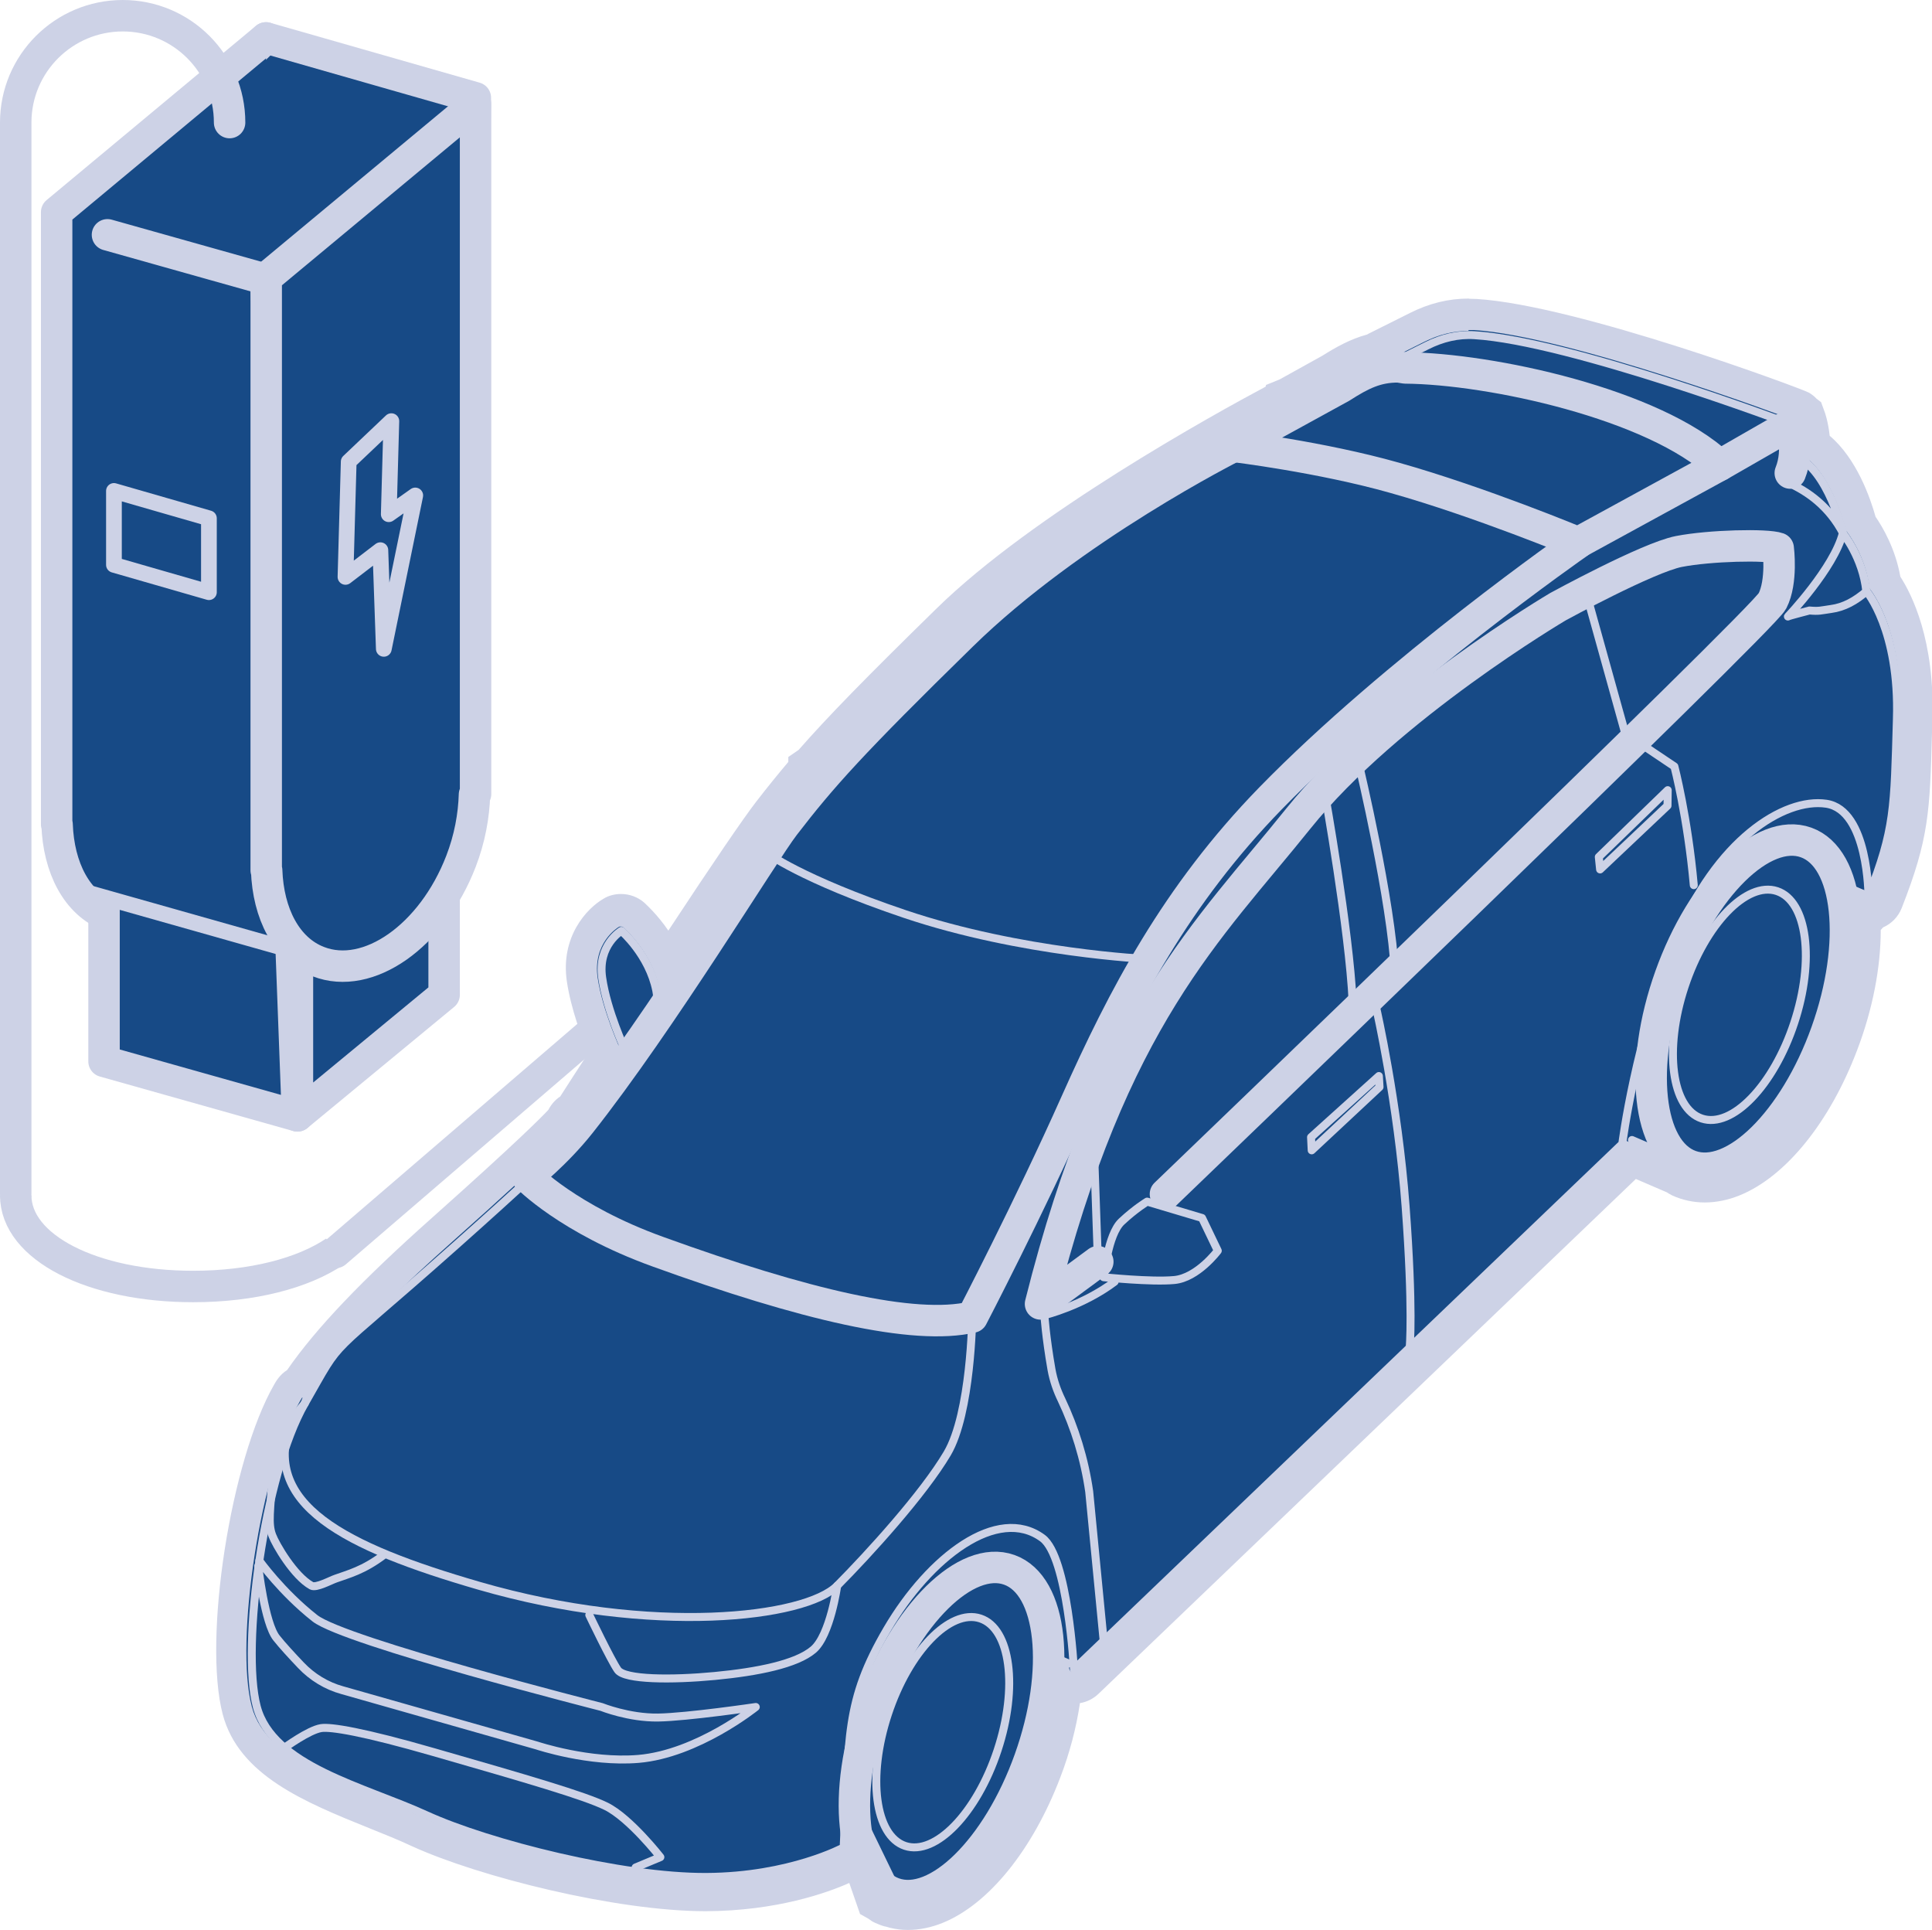
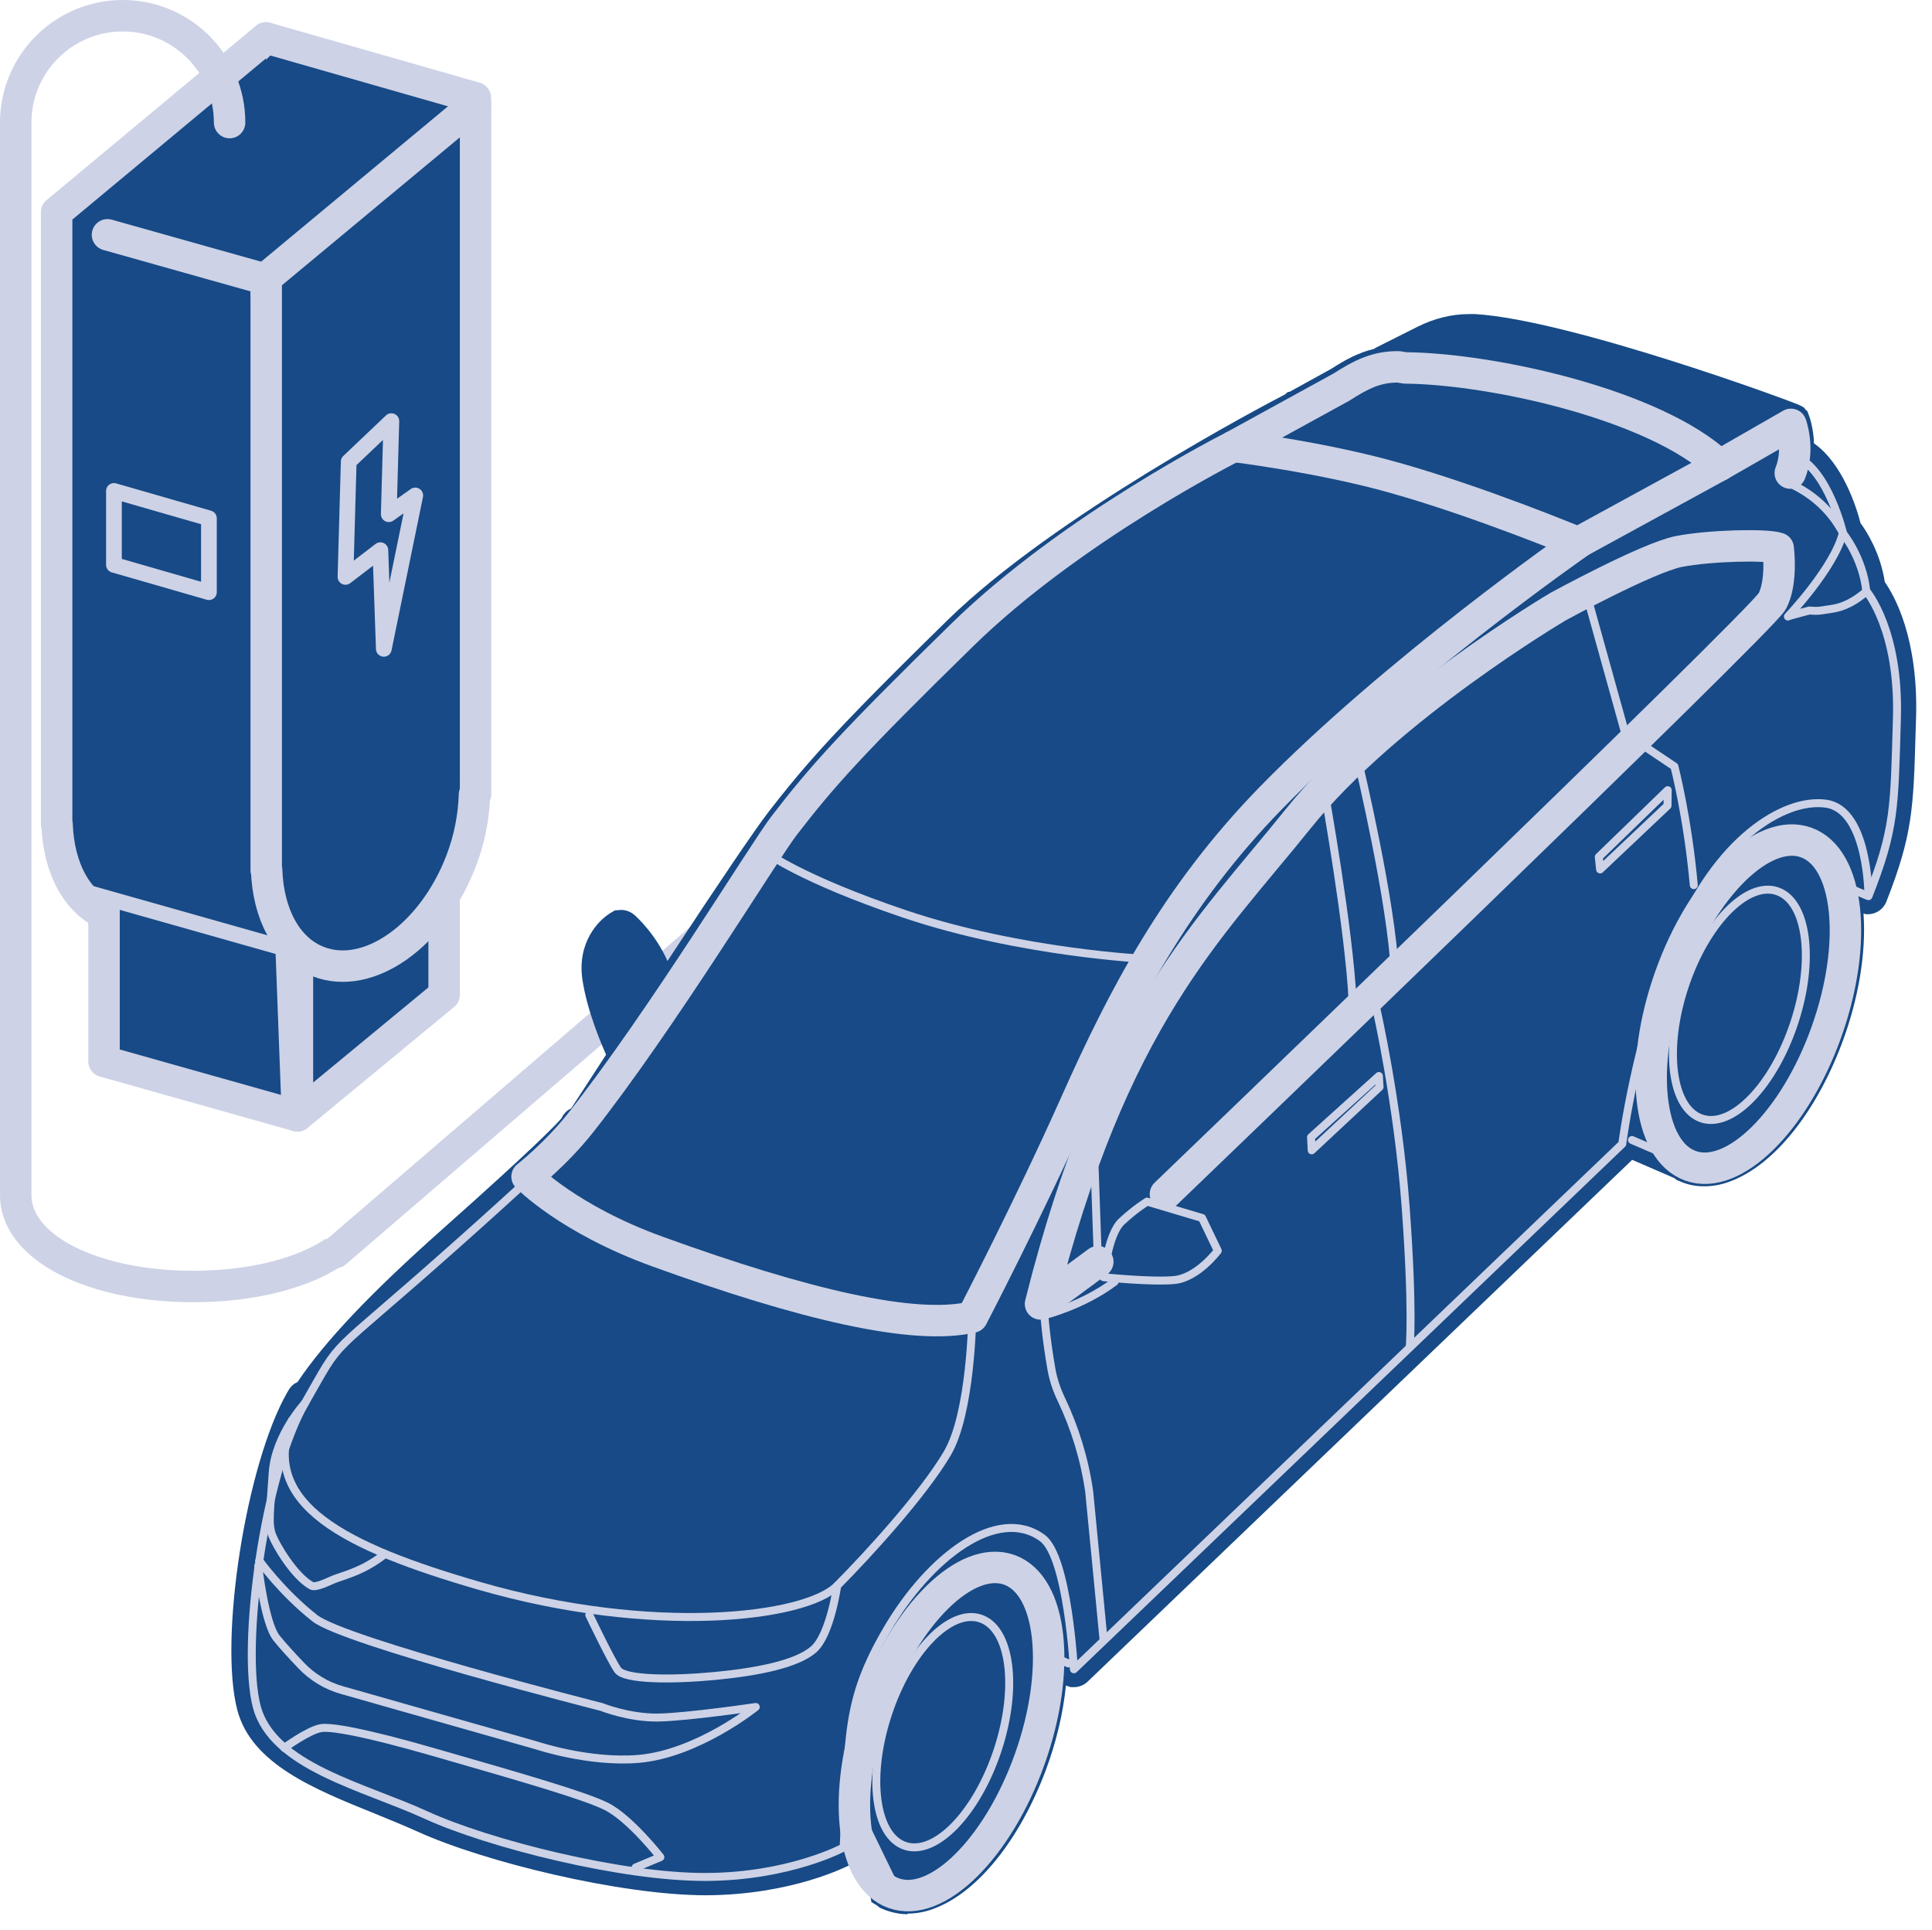
<svg xmlns="http://www.w3.org/2000/svg" id="Ebene_2" data-name="Ebene 2" viewBox="0 0 89.7 89.59">
  <defs>
    <style>
      .cls-1 {
        stroke-miterlimit: 10;
      }

      .cls-1, .cls-2, .cls-3, .cls-4, .cls-5 {
        stroke: #cdd2e6;
      }

      .cls-1, .cls-2, .cls-5 {
        stroke-width: 1.46px;
      }

      .cls-1, .cls-4, .cls-5 {
        fill: none;
      }

      .cls-6 {
        fill: #cdd2e6;
      }

      .cls-6, .cls-7 {
        stroke-width: 0px;
      }

      .cls-2, .cls-3, .cls-4, .cls-5 {
        stroke-linecap: round;
        stroke-linejoin: round;
      }

      .cls-2, .cls-3, .cls-7 {
        fill: #174a86;
      }

      .cls-3 {
        stroke-width: .73px;
      }

      .cls-4 {
        stroke-width: .37px;
      }
    </style>
  </defs>
  <g id="Grafik">
    <g id="Grafik-2" data-name="Grafik">
      <g>
        <g>
          <path class="cls-2" d="M12.35,1.76L3.37,10.42l3.14,27.84h.02c.07,2.01.92,3.67,2.4,4.24,2.31.9,5.28-1.18,6.62-4.65.41-1.06.6-2.12.63-3.11l.05-.02.1-4.47v12.13l5.21-4.81.53-33.03L12.35,1.76Z" />
          <path class="cls-2" d="M12.35,1.76L2.63,9.85v28.42h.02c.07,2.01.92,3.67,2.4,4.24,2.31.9,5.28-1.18,6.62-4.65.41-1.06.6-2.12.63-3.11l.05-.02" />
          <polyline class="cls-2" points="4.99 10.9 12.35 12.97 13.81 51.8 4.83 49.27 4.83 42.25" />
          <polygon class="cls-2" points="20.62 46.18 13.81 51.8 13.81 39.49 20.62 33.86 20.62 46.18" />
          <path class="cls-2" d="M22.08,4.82h0s-9.72,8.08-9.72,8.08v27.5h.02c.07,2.01.92,3.67,2.4,4.24,2.31.9,5.28-1.18,6.62-4.65.41-1.06.6-2.12.63-3.11l.05-.02V4.82Z" />
          <line class="cls-3" x1="3.73" y1="41.34" x2="13.17" y2="44.01" />
          <path class="cls-5" d="M10.66,5.69c0-2.74-2.22-4.96-4.96-4.96S.73,2.95.73,5.69v49.74" />
          <path class="cls-1" d="M15.55,58.1c-1.48,1-3.83,1.62-6.58,1.62-4.7,0-8.24-1.82-8.24-4.23" />
          <line class="cls-2" x1="35.43" y1="41.08" x2="15.58" y2="58.14" />
          <polygon class="cls-3" points="9.7 24.06 5.29 22.79 5.29 26.22 9.7 27.49 9.7 24.06" />
        </g>
        <g>
          <path class="cls-7" d="M42.13,88.86c-.22,0-.43-.03-.65-.08-.21-.05-.38-.11-.54-.18l-.09-.04-.15-.12-.24-.14-.04-.22-.61-1.74c-.06.06-.13.12-.21.16-.28.15-2.82,1.46-6.82,1.48-3.98,0-10.33-1.56-13.38-2.95-.65-.29-1.33-.57-2.02-.85-2.8-1.13-5.7-2.3-6.36-4.79-.87-3.3.41-11.44,2.32-14.76.08-.14.21-.37.47-.47,1.29-1.92,3.41-4.15,6.73-7.1,4.31-3.83,5.31-4.89,5.53-5.15.09-.2.25-.37.45-.46l1.62-2.49c-.18-.4-.88-2.01-1.1-3.49-.25-1.7.72-2.75,1.34-3.11l.17-.1.29-.02c.22,0,.43.08.6.22.13.11,1,.91,1.55,2.15,2.49-3.79,4.07-6.11,4.69-6.92.66-.85,1.23-1.55,1.84-2.25,1.35-1.55,3.11-3.36,6.48-6.66,4.94-4.84,14.69-9.97,15.66-10.47l.14-.12h.07l1.94-1.07c.65-.42,1.26-.75,1.97-.92.03-.02.06-.04.1-.06l1.93-.97c.78-.39,1.59-.59,2.39-.59.1,0,.2,0,.3,0,4.42.27,14.82,4.09,15.1,4.25l.17.1.06.09.08.06.09.24s.2.54.22,1.26c1.34.94,1.98,2.99,2.16,3.7.28.38.92,1.38,1.13,2.74.45.64,1.56,2.61,1.45,6.31l-.02.61c-.1,3.6-.14,4.81-1.36,7.92-.14.35-.48.58-.85.58h-.08l-.13-.03c.13,1.82-.23,3.99-1.02,6.07-1.2,3.16-3.09,5.52-5.04,6.31-.45.19-.9.28-1.34.28s-.82-.09-1.19-.26l-.09-.04-.1-.08-1.96-.85-25.29,24.23c-.17.16-.4.25-.63.25h-.14l-.19-.06s-.03-.01-.04-.02c-.13,1.31-.46,2.67-.96,4-1.2,3.16-3.09,5.52-5.04,6.31-.45.19-.9.28-1.34.28Z" />
-           <path class="cls-6" d="M68.18,15.32c.08,0,.17,0,.25,0,4.4.27,14.72,4.12,14.78,4.16.03.01.04.04.05.07,0,.01.02.02.03.03.01.04.23.65.18,1.43,1.48.69,2.16,3.34,2.23,3.61.13.17.93,1.23,1.1,2.7.19.24,1.54,2.05,1.42,6.01l-.02.61c-.1,3.59-.14,4.68-1.31,7.67-.03.07-.1.12-.17.12-.01,0-.02,0-.04,0-.02,0-.03-.02-.05-.03,0,0,0,0,0,0-.02,0-.05,0-.07-.01l-.95-.41c.43,1.81.18,4.38-.8,6.96-1.11,2.92-2.89,5.18-4.63,5.9-.37.15-.73.22-1.07.22-.31,0-.61-.06-.89-.19-.05-.02-.08-.07-.13-.1l-2.6-1.12c0,.06-.02.11-.02.12,0,.04-.02.08-.05.11l-25.46,24.39s-.08.05-.13.05c-.02,0-.04,0-.07-.01-.07-.03-.11-.09-.12-.16,0-.04,0-.1-.01-.14-.02.01-.04.04-.06.04-.02,0-.05,0-.07-.02l-.7-.3c-.01,1.5-.32,3.23-.99,4.98-1.11,2.92-2.89,5.18-4.63,5.9-.37.15-.73.22-1.07.22-.17,0-.33-.02-.49-.06,0,0,0,0,0,0h0c-.14-.03-.27-.07-.4-.13-.05-.02-.08-.07-.13-.09l-1.57-4.48c-.09.78-.16,1.56-.2,2.35,0,.06-.04.12-.1.15-.1.06-2.56,1.37-6.47,1.39h-.04c-4,0-10.23-1.6-13.04-2.88-3.15-1.44-7.27-2.47-7.98-5.16-.8-3.02.4-11,2.25-14.2.06-.11.09-.15.1-.15.04,0-.33.81-.52,1.21-.02.04-.04.08-.05.12-.03.06-.04.09-.04.09,0,0,.04-.08.1-.21.9-1.89,2.79-4.28,7.47-8.44,4.81-4.28,5.58-5.17,5.7-5.35,0-.08.06-.15.15-.16,0,0,.01,0,.02,0,.02,0,.05,0,.07.01.6-.92,1.34-2.06,2.14-3.29-.03.02-.06.03-.09.03-.02,0-.03,0-.05,0-.05-.01-.09-.05-.11-.1-.03-.07-.85-1.84-1.08-3.38-.24-1.63.93-2.34.98-2.37.03-.02.06-.02.09-.02.04,0,.09.01.12.04.05.05,1.34,1.17,1.68,2.87.04.19.04.37.03.55,2.34-3.58,4.77-7.23,5.59-8.29.59-.77,1.15-1.46,1.82-2.22h0s0,0,0,0c1.33-1.52,3.09-3.33,6.44-6.62,5.08-4.97,15.45-10.32,15.55-10.38,0,0,0,0,0,0,0,0,0,0,0,0,0,0,0,0,0,0,0,0,0,0,0,0l2.1-1.16c.73-.46,1.31-.77,1.98-.89.02-.03.03-.06.07-.08l1.92-.96c.68-.34,1.37-.51,2.06-.51M68.18,13.86c-.92,0-1.83.22-2.72.67l-1.92.96s-.05.03-.07.04c-.78.21-1.45.59-2.07.98l-1.73.96h0l-.25.14-.64.26-.02.08c-2.36,1.26-10.79,5.9-15.28,10.3-3.29,3.22-5.05,5.02-6.4,6.56l-.48.33v.23c-.49.58-.97,1.17-1.51,1.87-.57.74-1.94,2.74-4.06,5.96-.51-.75-1.03-1.21-1.12-1.3-.3-.26-.68-.4-1.08-.4-.28,0-.57.07-.81.22-.78.45-2.01,1.77-1.7,3.85.19,1.27.7,2.62.99,3.32-.47.72-.91,1.4-1.3,2.01-.23.15-.42.37-.55.62-.26.28-1.35,1.4-5.39,5-3.27,2.91-5.4,5.14-6.74,7.08-.34.21-.52.53-.6.67-2.02,3.51-3.31,11.81-2.39,15.31.75,2.84,3.82,4.08,6.79,5.28.7.28,1.37.55,1.99.84,3.13,1.43,9.5,3.02,13.64,3.02,3.3-.01,5.66-.86,6.67-1.31l.32.92.18.52.39.22c.09.07.19.14.33.2.14.06.28.12.44.16h.02s.21.06.21.06c.29.07.56.1.83.1.53,0,1.08-.11,1.62-.33,2.14-.87,4.17-3.39,5.45-6.73.44-1.14.75-2.32.92-3.47.32-.05.62-.2.86-.43l24.95-23.9,1.44.62c.07.05.16.1.26.15.47.21.97.32,1.5.32s1.08-.11,1.62-.33c2.14-.87,4.18-3.39,5.45-6.73.73-1.91,1.1-3.86,1.1-5.59h0l.11-.12c.39-.17.7-.49.86-.89,1.27-3.23,1.31-4.48,1.41-8.17l.02-.61c.11-3.66-.95-5.77-1.49-6.61-.23-1.3-.82-2.3-1.15-2.78-.25-.89-.88-2.7-2.13-3.76-.07-.64-.22-1.09-.25-1.15l-.15-.41-.21-.16c-.1-.11-.22-.2-.35-.28-.28-.17-10.74-4.06-15.42-4.35-.11,0-.23-.01-.34-.01h0Z" />
        </g>
        <g>
          <path class="cls-4" d="M86.66,27.45c-.51.44-1.04.74-1.65.82-.49.07-.55.11-1,.07-.03.01-.98.25-1,.28,0,0,2.14-2.25,2.55-3.87,0,0,.93,1.13,1.09,2.7" />
          <path class="cls-5" d="M54.11,55.43s27.71-26.62,28.18-27.53c.47-.91.27-2.45.27-2.45-.52-.19-3.17-.13-4.61.15-1.44.28-5.61,2.56-5.61,2.56,0,0-7.89,4.65-12.06,9.84-4.17,5.2-8.63,9.22-11.97,22.53l2.66-1.96" />
          <path class="cls-5" d="M57.27,20.72l5.01-2.75c.92-.59,1.63-.95,2.65-.94l.31.05c3.98.03,11.56,1.68,14.6,4.52h0s-6.57,3.59-6.57,3.59c0,0-4.54-1.89-8.52-3.01-3.42-.97-7.48-1.46-7.48-1.46Z" />
          <path class="cls-5" d="M83.12,21.96c.45-1.12.03-2.26.03-2.26l-3.31,1.9" />
          <path class="cls-4" d="M82.98,22.39c.97.42,1.95,1.14,2.59,2.36,0,0-.69-2.94-2.2-3.57" />
-           <path class="cls-4" d="M83.16,19.7s-10.27-3.87-14.7-4.14c-.76-.05-1.51.13-2.22.49l-1.92.96" />
          <path class="cls-5" d="M57.27,20.72s-7.51,3.77-12.62,8.78c-5.12,5.01-6.5,6.56-8.24,8.82-.95,1.23-5.72,9.08-9.46,13.81-1.14,1.44-2.48,2.49-2.48,2.49,0,0,1.91,1.98,6.06,3.48,6.79,2.46,11.92,3.67,14.61,3.04,0,0,2.63-5.05,4.82-9.96,2.19-4.91,4.65-9.62,9.02-14.11,5.81-5.96,14.3-11.87,14.3-11.87" />
          <path class="cls-4" d="M35.57,39.57s1.61,1.23,6.44,2.86c5.4,1.82,11.28,2.09,11.28,2.09" />
          <path class="cls-4" d="M73.76,27.94l1.7,6.11,2.28,1.53s.62,2.38.9,5.51" />
          <path class="cls-4" d="M86.66,27.45s1.54,1.79,1.41,5.93c-.12,4.14-.09,5.1-1.32,8.22,0,0,0-4-1.96-4.29-1.96-.29-5.13,1.71-6.99,6.34-1.87,4.63-2.48,9.45-2.48,9.45l-25.46,24.39s-.28-5.22-1.46-6.09c-2.08-1.53-5.24.87-7.21,4.23-1.97,3.36-1.76,4.97-2.02,10.13,0,0-2.48,1.35-6.38,1.37-3.9.02-10.09-1.54-13-2.87-2.9-1.33-7.14-2.26-7.87-5.04s.34-10.79,2.23-14.07c1.88-3.28.76-1.78,7.01-7.34,6.25-5.56,5.76-5.47,5.76-5.47" />
          <path class="cls-4" d="M61.5,36.77s1.15,6.42,1.3,9.73" />
          <path class="cls-4" d="M63.1,35.52s1.51,6.33,1.66,9.64" />
          <path class="cls-4" d="M63.9,46.81s1,4.38,1.36,9.19c.36,4.81.19,6.55.19,6.55" />
          <ellipse class="cls-5" cx="81.17" cy="46.61" rx="7.97" ry="3.85" transform="translate(9.97 107.37) rotate(-70.34)" />
          <ellipse class="cls-4" cx="80.76" cy="46.64" rx="5.56" ry="2.68" transform="translate(11.14 108.7) rotate(-71.72)" />
          <line class="cls-4" x1="75.77" y1="52.92" x2="78.72" y2="54.19" />
          <ellipse class="cls-5" cx="44.18" cy="80.38" rx="7.97" ry="3.85" transform="translate(-46.38 94.94) rotate(-70.34)" />
          <ellipse class="cls-4" cx="43.77" cy="80.41" rx="5.56" ry="2.68" transform="translate(-46.31 96.75) rotate(-71.72)" />
          <line class="cls-4" x1="39.4" y1="83.15" x2="41.73" y2="87.95" />
          <line class="cls-4" x1="48.68" y1="76.82" x2="49.61" y2="77.22" />
          <path class="cls-4" d="M51.23,76.05l-.66-6.81c-.22-1.53-.67-2.96-1.29-4.27-.2-.41-.37-.89-.46-1.39-.27-1.54-.33-2.53-.33-2.53,0,0,1.77-.43,3.26-1.55" />
          <path class="cls-4" d="M45.14,61.13s-.05,4.46-1.16,6.34c-1.11,1.88-3.63,4.65-5.11,6.14-1.47,1.49-8.56,2.34-16.64,0-6.17-1.79-10.22-3.78-8.68-7.67" />
          <path class="cls-4" d="M38.87,73.61s-.32,2.3-1.11,2.97-2.58,1.03-4.57,1.22-4.19.18-4.51-.28-1.32-2.55-1.32-2.55" />
          <path class="cls-4" d="M14.15,65.15s-1.38,1.49-1.49,3.24-.23,2.33-.02,2.88c.16.43,1.01,1.89,1.82,2.34.22.12.89-.25,1.13-.33.58-.21,1.28-.38,2.22-1.09" />
          <path class="cls-4" d="M12.04,72.45s1.03,1.45,2.58,2.67c1.39,1.09,13.31,4.12,13.31,4.12,0,0,1.27.51,2.62.49s4.54-.49,4.54-.49c0,0-2.71,2.18-5.45,2.41-2.29.19-4.71-.62-4.71-.62l-9.04-2.57c-.73-.2-1.4-.61-1.92-1.16-.41-.43-.87-.93-1.13-1.26-.55-.67-.85-3.34-.85-3.34" />
          <path class="cls-4" d="M13.2,81.14s1.13-.83,1.71-.92c.44-.07,1.95.17,5.24,1.12,4.31,1.24,6.97,2.01,7.99,2.51,1.11.55,2.52,2.36,2.52,2.36l-1.15.48" />
          <path class="cls-4" d="M51.25,59.28s.18-1.97.82-2.57,1.19-.93,1.19-.93l2.55.76.73,1.52s-.94,1.26-2.02,1.36-3.28-.13-3.28-.13Z" />
-           <path class="cls-4" d="M29.02,48.73s-.84-1.8-1.06-3.33c-.23-1.53.89-2.19.89-2.19,0,0,1.29,1.11,1.62,2.77s-1.45,2.75-1.45,2.75Z" />
          <line class="cls-4" x1="50.77" y1="52.71" x2="50.96" y2="58.15" />
          <polygon class="cls-4" points="60.9 53.4 64.05 50.46 64.02 49.95 60.87 52.79 60.9 53.4" />
          <polygon class="cls-4" points="74.29 40.36 77.42 37.4 77.43 36.68 74.23 39.78 74.29 40.36" />
          <line class="cls-4" x1="85.5" y1="41.07" x2="86.67" y2="41.57" />
        </g>
      </g>
      <polyline class="cls-3" points="17.82 30.12 17.66 25.54 16.04 26.78 16.19 21.43 18.17 19.55 18.05 23.87 19.28 23 17.82 30.12" />
    </g>
  </g>
</svg>